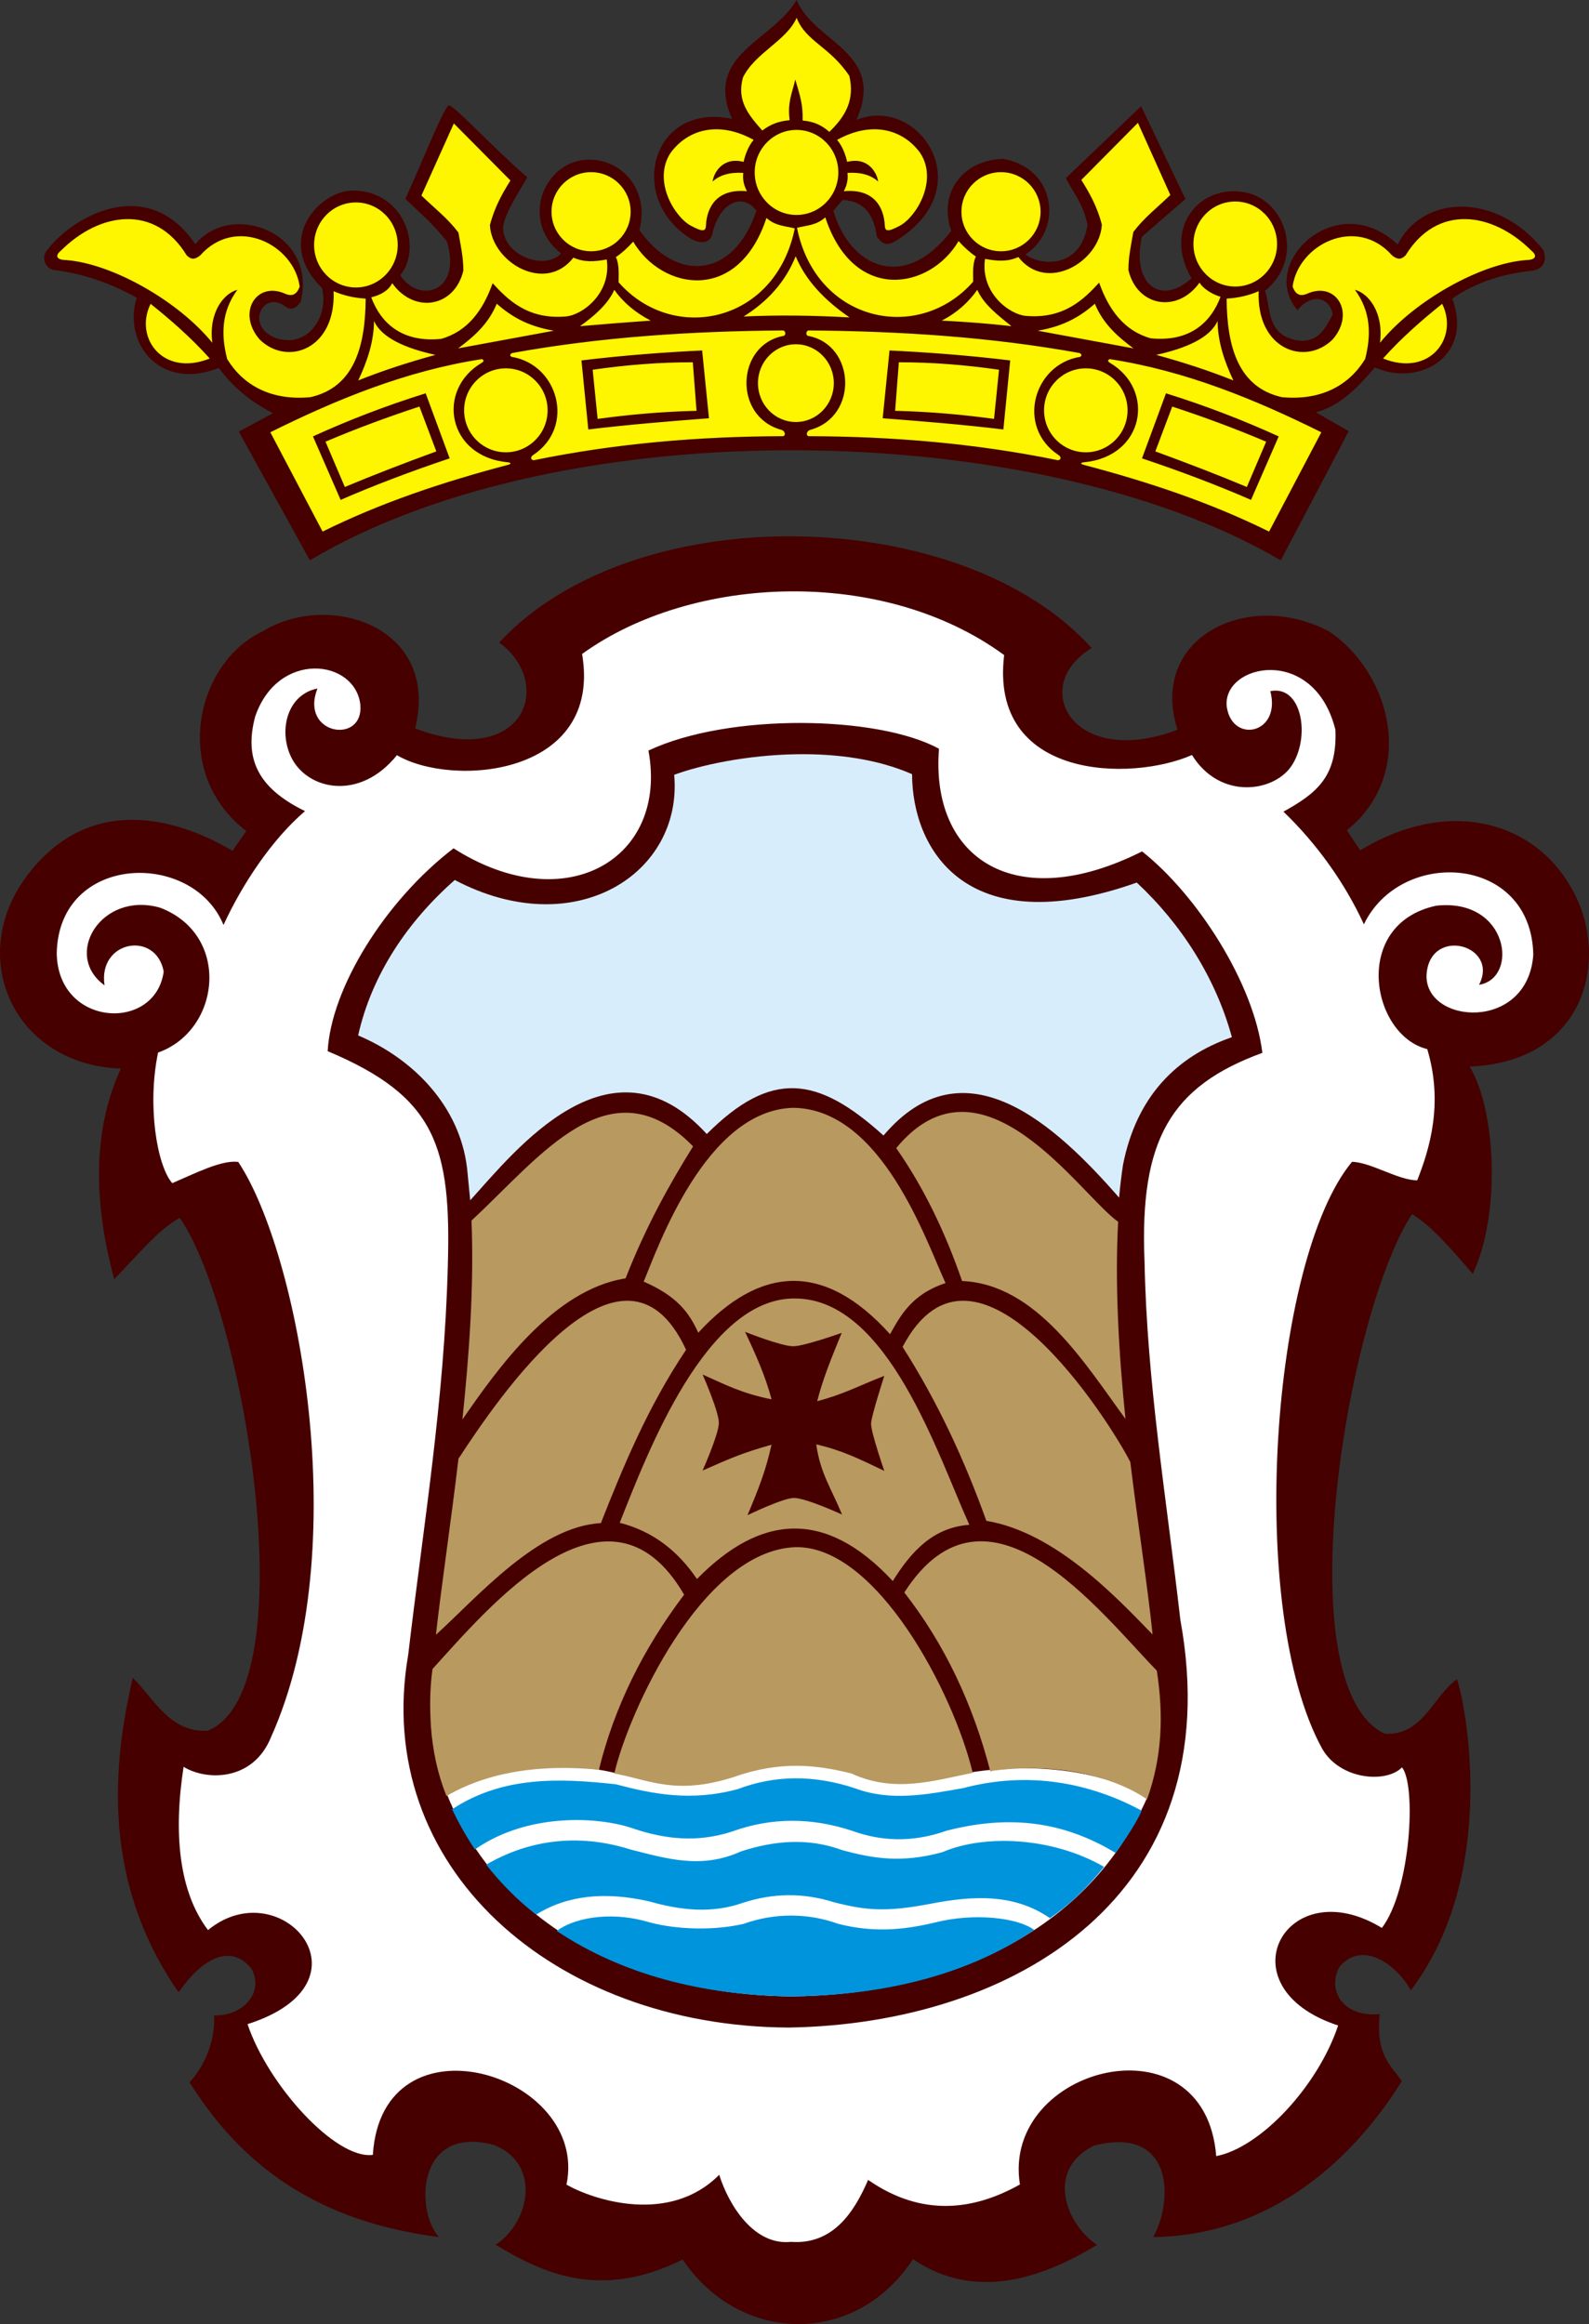
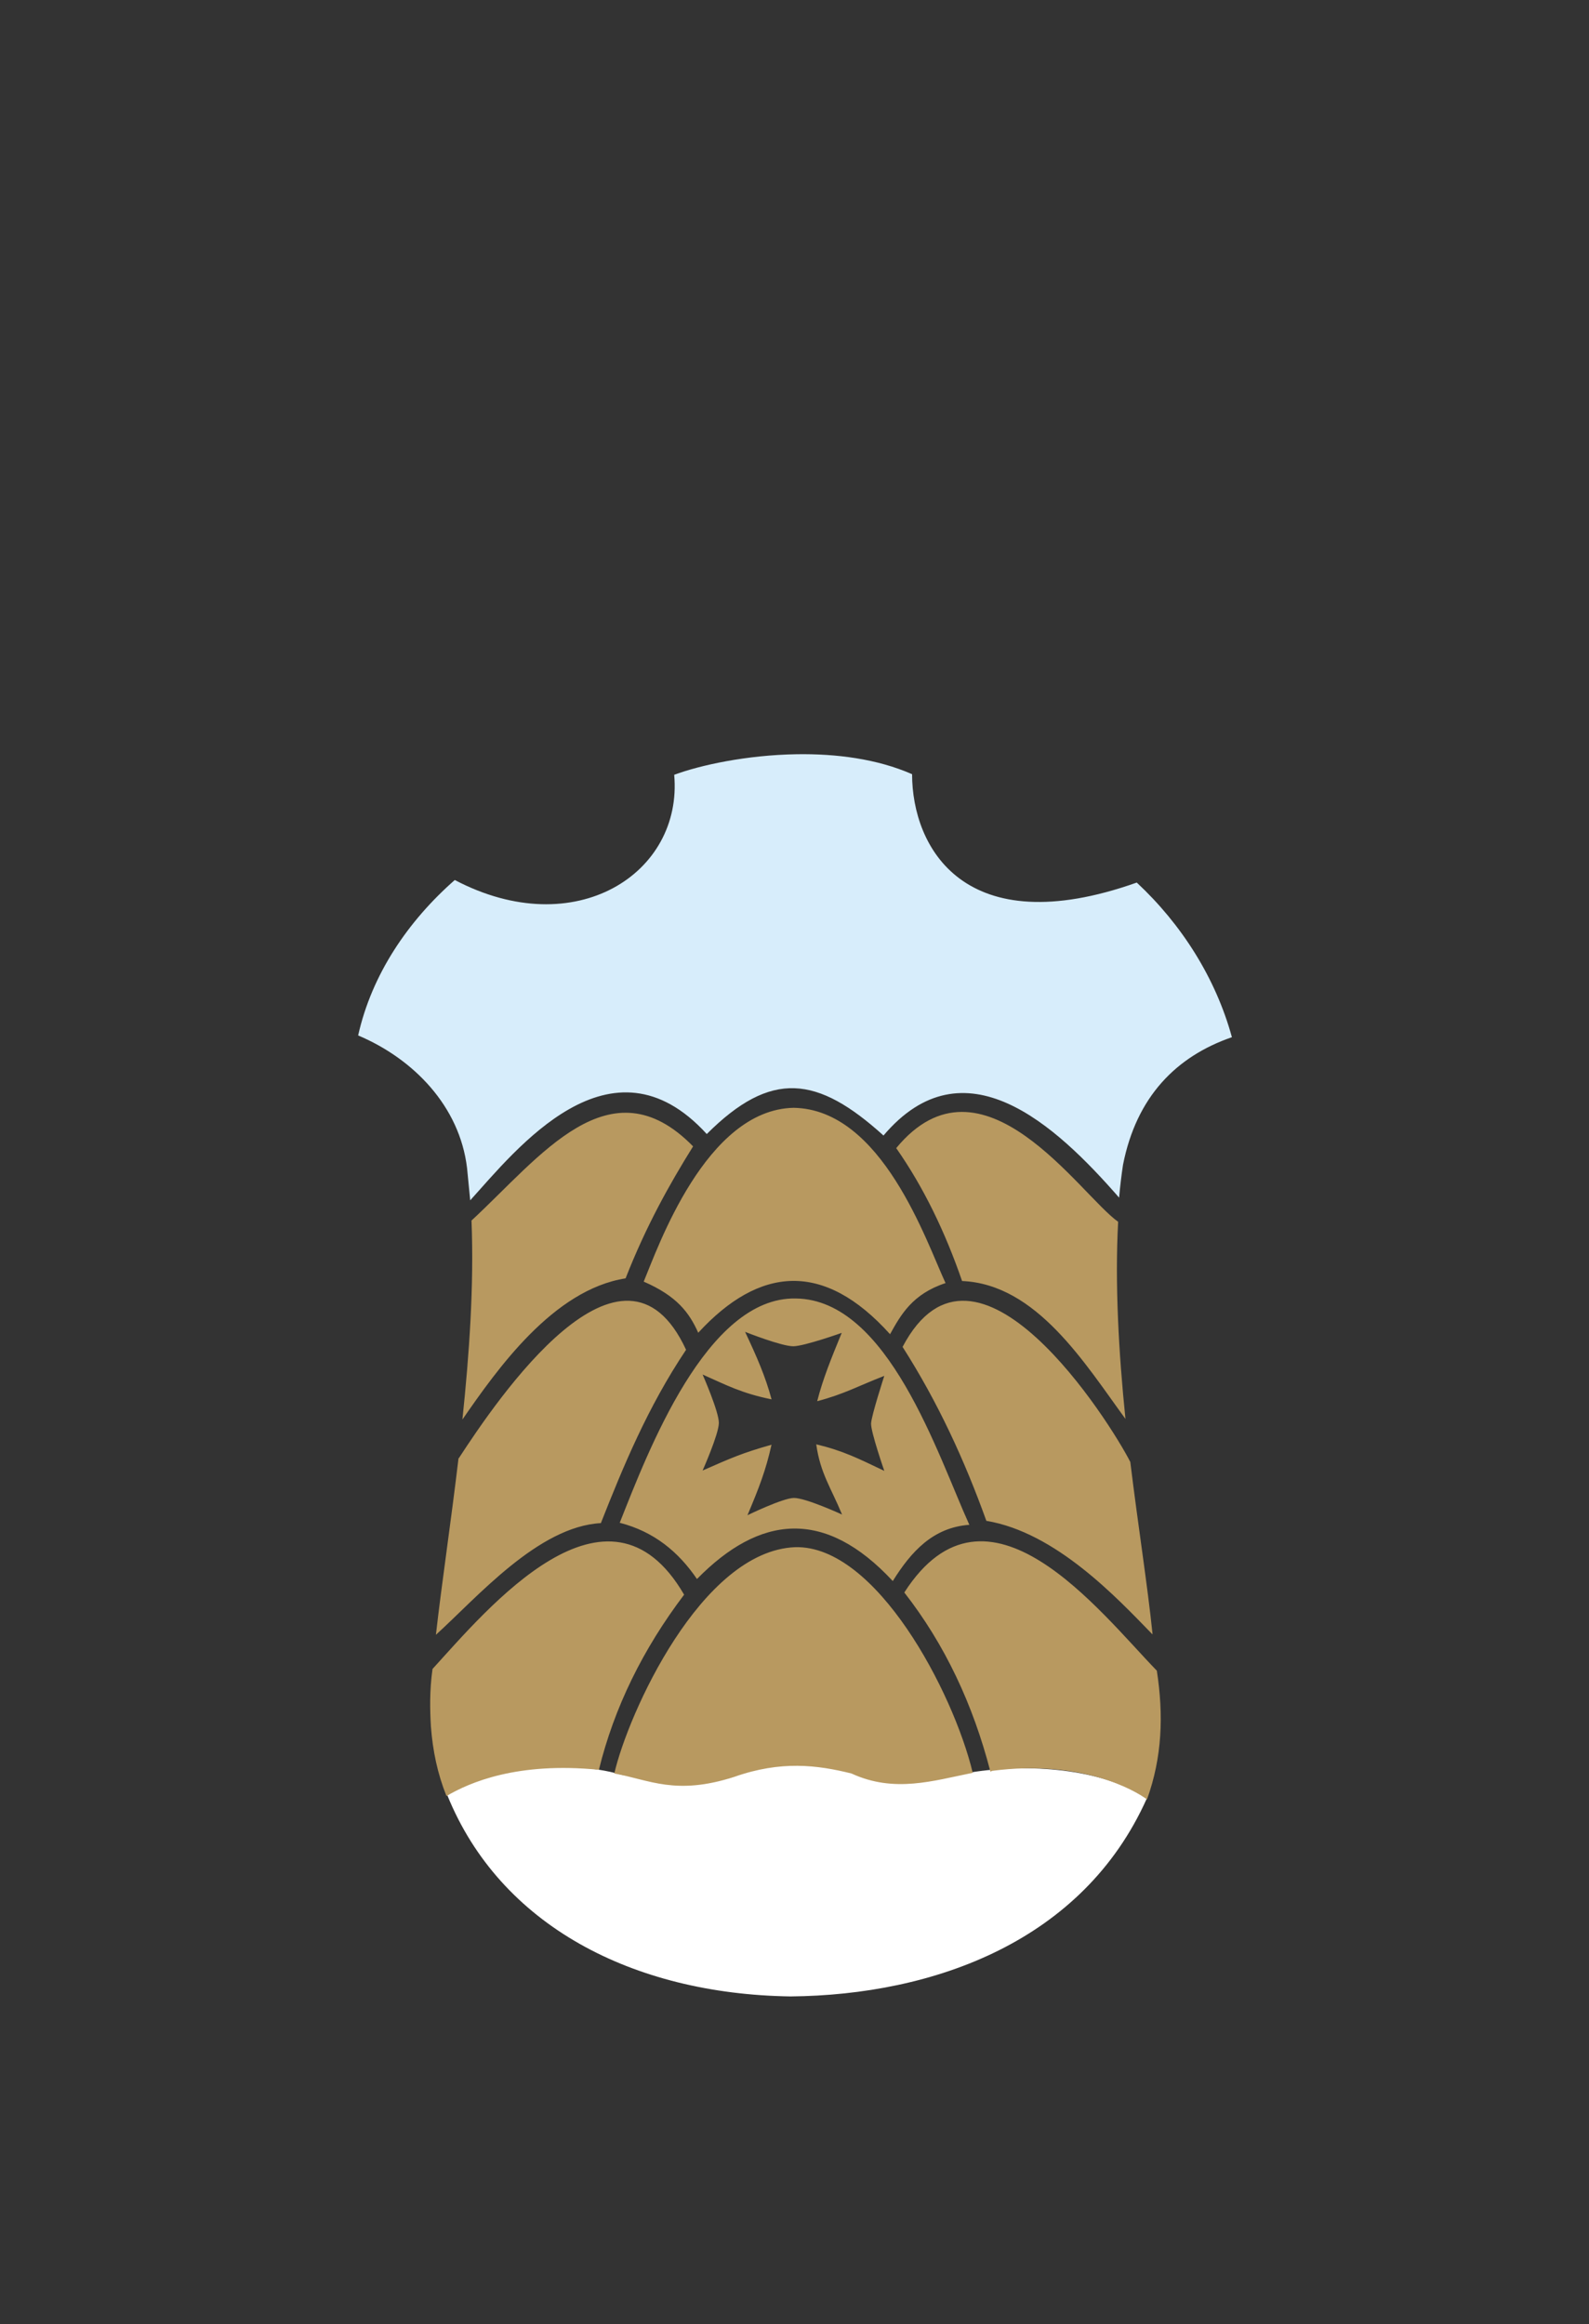
<svg xmlns="http://www.w3.org/2000/svg" xmlns:ns1="http://sodipodi.sourceforge.net/DTD/sodipodi-0.dtd" xmlns:ns2="http://www.inkscape.org/namespaces/inkscape" id="svg1397" ns1:version="0.32" ns2:version="1.1.2 (b8e25be833, 2022-02-05)" width="736.417" height="1076.983" ns1:docname="POL_Chełmno_COA.svg" version="1.0" ns2:output_extension="org.inkscape.output.svg.inkscape">
  <rect width="100%" height="100%" fill="#333333" stroke="none" />
  <defs id="defs1400" />
  <g id="g3238" transform="translate(-36.646,27.043)" style="stroke:none">
-     <path d="m 353.028,1020.025 c -38.07,18.918 -64.742,6.404 -86.667,-6.829 16.424,-11.025 20.762,-37.811 -0.783,-46.265 -35.924,-9.559 -36.517,30.587 -25.517,42.668 -62.205,-7.911 -94.504,-38.328 -115.577,-71.691 9.098,-9.833 11.967,-22.783 11.358,-31.03 12.817,0.583 23.666,-10.364 17.248,-21.806 -10.337,-12.306 -23.699,-3.312 -33.666,11.104 C 80.692,840.669 90.923,782.586 98.153,750.426 c 9.779,9.502 17.262,25.658 34.884,24.519 45.982,-19.099 16.9,-194.202 -13.057,-237.629 -10.13,5.44 -20.26,18.088 -30.39,28.43 -10.691,-39.432 -8.914,-71.529 3.079,-97.618 -49.485,-1.748 -71.689,-51.162 -43.893,-88.839 28.714,-38.737 69.261,-27.718 95.623,-12.044 l 6.37,-9.184 c -35.269,-27.189 -23.132,-78.359 7.806,-92.628 30.525,-18.734 82.226,-2.134 70.447,45.089 50.463,19 65.004,-20.527 39.005,-39.83 62.965,-68.047 214.821,-63.953 274.56,2.592 -29.435,17.658 -8.883,56.15 39.757,37.864 -13.531,-42.647 32.463,-65.474 70.147,-45.671 28.756,19.242 41.035,65.682 8.373,92.241 l 6.155,9.268 c 42.195,-25.467 81.164,-12.371 97.741,17.275 18.286,31.17 7.968,80.698 -47.022,82.947 11.969,19.481 14.739,67.665 1.462,96.077 -9.382,-10.859 -18.764,-22.017 -28.146,-27.696 -29.957,45.428 -59.155,218.683 -12.673,240.785 17.622,1.138 22.724,-17.787 33.504,-25.287 3.727,10.639 19.842,89.662 -21.393,144.168 -6.963,-12.414 -22.697,-23.217 -33.034,-10.911 -5.645,10.065 0.517,23.443 18.615,21.96 -2.078,19.263 5.799,24.378 10.239,31.03 -20.072,32.362 -57.492,71.401 -115.192,72.305 9.999,-18.587 8.274,-51.88 -27.65,-42.321 -22.046,10.956 -13.324,35.894 1.598,45.918 -21.925,13.233 -54.729,27.515 -85.292,6.596 -26.489,40.585 -80.126,39.638 -106.746,0.194 z m -172.775,-787.399 -32.943,-59.685 15.89,-8.526 c -10.166,-5.134 -18.119,-11.67 -25.192,-20.929 -27.834,10.942 -44.533,-12.237 -37.981,-32.556 -12.16,-6.768 -24.789,-11.189 -37.981,-12.79 -4.255,-0.33 -6.659,-5.922 -3.488,-9.302 11.177,-15.095 46.228,-35.738 68.599,-2.713 16.75,-20.247 56.726,-5.536 48.833,26.742 -2.455,3.477 -4.909,3.89 -7.364,1.938 -9.816,-7.342 -18.603,8.8 -4.478,14.703 15.681,5.421 25.1,-10.758 21.704,-23.122 -22.315,-21.817 -1.566,-44.962 14.274,-45.131 24.227,0.058 32.316,26.911 22.009,39.235 8.652,13.363 28.671,8.005 21.679,-15.527 -6.718,-8.657 -12.578,-13.285 -19.296,-19.873 6.69,-14.433 17.683,-42.212 20.071,-43.3 2.342,-0.347 20.964,20.076 36.431,33.331 -4.654,8.064 -10.611,17.099 -11.239,23.254 0.184,13.402 19.701,20.008 26.89,12.039 -19.547,-15.39 -7.622,-43.501 13.062,-43.498 16.38,0.132 27.922,15.304 23.221,32.622 16.964,24.254 43.585,22.822 54.259,-8.914 -6.697,-8.881 -17.525,-3.45 -20.541,11.239 -1.286,3.884 -5.218,4.021 -9.318,2.029 -30.61,-18.23 -19.157,-63.806 18.554,-55.818 -13.166,-30.116 18.718,-35.857 29.909,-55.117 8.022,19.77 41.712,24.066 27.726,55.586 28.756,-11.775 58.246,31.214 18.469,55.944 -5.236,3.304 -6.984,0.504 -8.989,-1.849 -1.302,-9.013 -4.654,-16.318 -15.89,-17.053 l -4.263,5.038 c 7.338,25.502 32.407,38.362 54.647,9.302 -6.329,-18.208 6.049,-32.962 24.029,-33.331 24.619,4.205 27.846,32.845 10.375,44.257 5.046,4.465 25.094,8.203 28.769,-13.639 -2.02,-9.913 -6.569,-14.767 -10.077,-21.704 l 34.881,-33.331 20.541,43.02 -20.154,17.44 c -4.859,20.75 7.742,32.804 22.956,19.304 -13.508,-23.355 3.822,-44.337 25.565,-39.681 17.879,3.861 27.137,30.161 8.526,45.494 2.9,8.774 0.612,20.316 15.041,22.941 9.15,1.315 12.857,-5.145 16.278,-12.015 -1.169,-7.957 -9.882,-10.179 -16.278,-1.938 -18.63,-21.783 18.295,-57.129 46.433,-30.454 11.783,-23.655 46.553,-24.012 67.511,2.549 1.594,4.255 0.78,9.189 -6.201,9.689 -14.636,1.641 -26.413,6.143 -36.044,12.79 9.883,26.274 -14.645,41.153 -35.88,31.93 -7.657,8.943 -15.542,17.568 -27.294,20.779 l 15.204,8.765 -31.482,59.834 c -113.1,-66.229 -333.11,-69.786 -449.964,0 z" style="fill:#460000;fill-opacity:1;fill-rule:evenodd;stroke:none;stroke-width:1px;stroke-linecap:butt;stroke-linejoin:miter;stroke-opacity:1" id="path2431" />
    <g transform="translate(-1549.349)" id="g2413" style="stroke:none">
-       <path id="path2438" style="fill:#ffffff;fill-opacity:1;fill-rule:evenodd;stroke:none;stroke-width:1.045;stroke-linecap:butt;stroke-linejoin:miter;stroke-miterlimit:4;stroke-dasharray:none;stroke-opacity:1" d="m 1952.553,1011.837 c -17.249,1.786 -28.825,-17.115 -33.251,-31.076 -22.909,23.102 -57.832,11.862 -70.768,4.558 10.69,-51.488 -85.469,-80.878 -89.744,-13.789 -17.348,2.242 -48.736,-32.612 -58.067,-60.587 60.472,-19.292 15.592,-71.408 -18.326,-43.592 -13.445,-17.698 -16.099,-44.715 -11.316,-75.661 10.318,6.445 32.168,6.944 40.548,-13.809 39.138,-87.426 12.61,-224.804 -15.235,-266.499 -7.772,-0.933 -19.447,5.087 -30.565,9.854 -7.03,-8.013 -11.723,-35.725 -6.585,-60.523 29.006,-10.249 33.948,-54.473 1.004,-67.113 -27.343,-7.873 -45.319,21.934 -25.812,35.941 -3.104,-20.779 23.837,-25.493 27.426,-6.391 -3.788,28.187 -49.079,25.859 -49.572,-8.437 0.909,-46.337 63.062,-47.961 77.285,-13.126 8.833,-19.176 22.566,-39.752 37.778,-52.762 -22.036,-10.738 -28.236,-24.474 -23.11,-43.761 10.506,-30.941 46.357,-26.715 48.75,-5.553 1.728,18.66 -28.301,13.982 -19.878,-7.498 -14.107,2.805 -18.142,19.58 -12.168,31.829 7.41,15.193 31.741,20.552 49.007,-0.943 25.546,15.12 95.361,9.769 85.811,-46.898 50.993,-36.832 139.412,-40.669 195.6,0.522 -6.953,57.641 58.584,58.823 87.052,46.3 12.869,20.761 37.471,17.289 45.855,5.423 9.218,-13.048 5.393,-38.043 -9.549,-35.011 5.176,19.857 -17.71,24.535 -20.203,7.174 -2.153,-19.864 40.516,-28.96 50.373,10.747 0.906,21.884 -8.865,29.452 -24.084,37.917 15.537,14.958 28.447,33.041 37.28,52.217 17.12,-35.712 77.595,-32.258 78.504,14.079 -2.55,36.088 -50.873,32.251 -49.453,8.964 1.776,-22.278 33.853,-13.414 24.319,4.982 18.684,-3.036 13.691,-40.314 -19.821,-36.662 -39.438,8.42 -30.312,60.005 -4.191,66.464 7.559,25.122 1.095,46.289 -4.637,60.795 -8.521,0.103 -21.819,-8.515 -30.241,-8.556 -37.492,45.136 -49.214,207.501 -13.809,271.966 8.38,14.584 29.906,16.033 36.977,8.614 6.731,8.219 4.135,56.716 -9.311,74.415 -44.632,-27.167 -74.253,27.547 -20.274,45.215 -9.331,27.976 -35.814,56.53 -56.501,60.535 -5.248,-65.791 -99.726,-41.595 -90.984,13.139 -21.493,12.07 -45.493,15.141 -70.35,-2.117 -6.699,15.585 -16.656,30.078 -35.764,28.71 z m -66.038,-691.064 c 9.285,50.132 -38.39,78.414 -90.321,45.3 -31.927,24.458 -56.777,64.942 -58.341,93.996 50.28,21.144 57.323,44.207 55.673,99.779 -1.636,62.609 -11.214,119.029 -18.337,179.859 -17.055,98.426 67.424,172.325 176.347,172.813 104.258,-1.636 204.844,-61 181.488,-188.963 -6.616,-57.712 -15.465,-109.732 -16.599,-166.044 -2.35,-56.272 12.03,-81.12 54.608,-96.664 -3.889,-32.159 -30.123,-73.09 -55.749,-93.347 -58.933,29.614 -98.141,3.229 -94.114,-47.563 -28.11,-15.449 -97.442,-16.717 -134.654,0.832 z" />
      <g id="g3395" transform="translate(15.886)" style="stroke:none">
        <path ns1:nodetypes="cccccccccccccc" id="path3313" d="m 1939.406,322.469 c -23.227,0.352 -44.826,5.061 -56.844,9.531 4.113,45.623 -45.789,78.15 -101.688,48.75 -21.659,19.033 -38.458,43.697 -44.781,72.031 25.592,10.817 47.041,32.731 50.469,61.438 l 1.469,14.969 c 21.085,-23.283 65.162,-79.461 109.625,-30.719 29.907,-29.863 51.312,-26.974 81.906,0.688 37.334,-44.046 79.619,-5.146 109.188,28.781 0.463,-5.211 1.07,-10.292 1.812,-15.188 6.21,-31.579 24.691,-50.266 50.469,-59.156 -7.485,-27.367 -23.317,-52.316 -44.094,-71.656 -79.935,28.327 -104.108,-16.358 -104.125,-50.219 -16.292,-7.163 -35.34,-9.524 -53.406,-9.25 z" style="fill:#d7edfb;fill-opacity:1;fill-rule:evenodd;stroke:none;stroke-width:1.772;stroke-linecap:butt;stroke-linejoin:miter;stroke-miterlimit:4;stroke-dasharray:none;stroke-opacity:1" />
        <g transform="translate(0,1.197)" id="g3391" style="stroke:none">
          <path style="fill:#ffffff;fill-opacity:1;fill-rule:evenodd;stroke:none;stroke-width:1px;stroke-linecap:butt;stroke-linejoin:miter;stroke-opacity:1" d="m 1777.441,803.733 c 24.453,60.2 85.778,92.103 159.088,93.167 66.478,-0.635 135.478,-25.577 165.048,-91.693 -17.287,-12.255 -50.662,-17.243 -82.589,-11.953 -19.872,2.491 -33.952,8.496 -52.658,0.491 -15.129,-6.119 -37.136,-6.26 -57.767,1.834 -22.474,5.205 -34.782,0.375 -50.3,-1.375 -28.009,-8.297 -68.665,-1.431 -80.821,9.53 z" id="path3364" ns1:nodetypes="cccccccc" />
-           <path id="path3376" style="fill:#0094dd;fill-opacity:1;fill-rule:evenodd;stroke:none;stroke-width:1px;stroke-linecap:butt;stroke-linejoin:miter;stroke-opacity:1" d="m 2099.188,810.807 c -24.186,-13.038 -52.641,-18.423 -82.666,-10.443 -17.333,3.112 -33.804,6.143 -49.998,0.142 -19.302,-6.434 -37.435,-6.138 -54.397,0.297 -21.683,5.904 -39.54,2.312 -56.591,-2.206 -25.82,-2.835 -52.388,-3.945 -75.912,11.592 2.938,6.128 6.871,13.122 10.583,18.607 24.842,-17.364 58.15,-15.185 73.806,-9.557 14.291,4.732 28.994,6.525 45.185,1.316 18.571,-6.755 37.142,-6.55 55.714,-0.439 13.533,4.905 27.998,5.614 43.869,0 33.364,-8.639 57.79,-2.063 78.343,10.261 4.264,-5.859 10.209,-14.768 12.065,-19.571 z m -95.824,51.85 c 18.715,-4.737 38.75,-2.092 46.037,3.43 -33.243,22.526 -73.663,30.439 -112.872,30.813 -41.146,-0.597 -78.066,-10.161 -108.398,-30.319 6.834,-5.357 23.285,-9.654 42.236,-4.235 9.616,2.818 27.596,4.743 44.273,0.95 14.694,-5.258 30.115,-5.022 43.906,-0.045 15.446,3.92 28.958,3.2 44.817,-0.594 z m -207.946,-26.817 c 6.576,8.331 14.679,16.709 23.22,23.108 14.285,-8.909 31.844,-10.802 52.508,-6.041 14.354,4.068 28.708,5.684 43.062,0.684 14.126,-4.666 28.252,-4.79 42.378,-0.342 15.049,3.887 24.296,4.57 44.426,0.79 20.194,-3.968 39.133,-4.83 55.703,6.606 9.15,-6.359 16.505,-13.25 25.068,-23.793 -24.398,-14.075 -55.965,-14.985 -74.853,-6.82 -19.192,5.3 -32.539,2.833 -46.332,-0.867 -16.096,-5.981 -31.932,-4.395 -47.118,0.548 -18.261,8.321 -34.491,3.321 -50.968,-0.844 -24.823,-7.863 -47.736,-4.296 -67.094,6.972 z" ns1:nodetypes="cccccccccccccccccccccccccccccccccc" />
        </g>
        <path ns1:nodetypes="ccccccccccccccccccccccccccccccccccccccccccccccccscccsccccccccccccccccc" d="m 2106.239,747.15 c 3.175,20.599 2.484,40.103 -4.556,59.651 -5.591,-4.144 -30.322,-18.649 -71.708,-13.249 l -0.869,0.374 c -8.061,-31.163 -21.128,-58.989 -39.899,-83.012 38.381,-59.829 90.672,9.125 117.032,36.235 z m -12.296,-96.72 c 3.586,29.41 7.994,57.253 10.312,79.779 l -0.171,-0.015 c -16.28,-16.753 -44.609,-47.127 -76.853,-52.485 -10.008,-27.846 -22.403,-54.895 -38.828,-80.602 33.86,-64.347 96.434,35.355 105.54,53.322 z m -5.638,-111.301 c -1.531,28.426 0.21,60.277 3.391,91.321 l 0.07,0.131 c -18.848,-25.755 -41.265,-62.558 -75.782,-64 -7.796,-22.569 -17.734,-43.303 -30.527,-61.59 39.774,-48.233 85.123,21.642 102.848,34.138 z m -316.172,191.388 c 2.646,-23.517 6.916,-51.762 10.495,-81.981 l 0.07,0.222 c 17.747,-27.218 76.101,-113.683 105.365,-50.313 -17.909,26.774 -29.173,54.224 -39.484,80.321 -28.995,1.554 -57.244,34.313 -76.446,51.751 z m 75.532,62.557 c -37.758,-3.754 -59.876,5.838 -70.644,12.166 -4.178,-10.455 -6.367,-20.988 -7.214,-32.336 -0.43,-7.389 -0.682,-16.411 0.753,-26.556 25.219,-27.618 81.207,-95.368 116.599,-34.416 -19.121,25.242 -32.408,52.289 -39.495,81.142 z m -63.252,-162.307 c 3.157,-30.23 5.418,-61.806 4.217,-92.217 31.772,-29.367 64.103,-73.821 102.687,-34.366 -11.01,17.668 -21.743,36.866 -31.285,61.16 -33.48,5.269 -59.433,41.987 -75.619,65.424 z m 109.29,-40.218 c -4.178,-9.325 -9.851,-16.99 -25.27,-23.69 6.428,-15.395 28.758,-79.714 69.491,-80.547 40.952,0.715 61.445,61.958 70.394,81.224 -15.315,5.023 -20.713,14.652 -25.721,23.69 -30.746,-34.162 -60.553,-31.458 -88.894,-0.677 z m 21.716,-0.413 c 5.593,11.935 9.36,20.53 12.276,31.278 -13.947,-2.819 -21.209,-6.73 -31.973,-11.506 0,0 7.68,17.432 7.536,22.544 -0.157,5.407 -7.536,21.948 -7.536,21.948 12.892,-5.673 18.37,-8.142 31.947,-11.957 -2.706,11.999 -5.682,19.695 -11.151,32.67 0,0 16.371,-7.963 21.503,-8.006 5.508,-0.047 22.337,7.692 22.337,7.692 -5.099,-12.367 -10.09,-19.126 -11.967,-32.544 12.507,3.001 19.308,6.485 31.539,12.302 0,0 -6.28,-18.095 -6.123,-21.948 0.151,-3.699 6.123,-22.073 6.123,-22.073 -12.195,4.722 -18.642,8.472 -31.097,11.727 2.66,-10.399 6.481,-19.742 11.369,-31.656 0,0 -17.143,6.101 -22.336,6.205 -5.415,0.105 -22.446,-6.676 -22.446,-6.676 z m -58.097,88.474 c 16.033,4.131 27.286,13.572 35.796,26.062 29.067,-29.614 59.169,-33.036 90.747,0.942 8.514,-13.657 18.668,-24.856 35.482,-26.062 -14.62,-32.217 -37.61,-104.363 -80.385,-104.877 -41.421,-0.911 -68.686,71.326 -81.641,103.935 z m -2.512,116.181 c 6.24,-27.301 40.18,-103.133 83.839,-104.877 37.49,-0.968 73.273,67.077 82.269,104.563 -18.29,3.666 -36.312,9.481 -56.206,0.314 -15.871,-3.95 -32.656,-6.072 -54.322,1.57 -27.18,8.748 -39.303,1.365 -55.578,-1.57 z" style="fill:#b89960;fill-opacity:1;fill-rule:evenodd;stroke:none;stroke-width:1.772;stroke-linecap:butt;stroke-linejoin:miter;stroke-miterlimit:4;stroke-dasharray:none;stroke-opacity:1" id="path3343" />
      </g>
    </g>
-     <path d="m 161.931,173.274 24.218,46.013 c 27.019,-13.361 55.462,-22.904 86.391,-31.052 1.372,-0.675 0.448,-0.962 -0.767,-1.081 -27.783,-2.705 -33.144,-33.5 -11.899,-46.056 1.579,-0.933 0.631,-1.654 -0.056,-1.698 -35.166,5.447 -67.269,18.683 -97.888,33.873 z m 71.989,-18.061 11.125,30.153 c -18.021,6.02 -35.298,12.598 -50.532,19.243 l -12.824,-29.419 c 15.899,-7.275 33.624,-14.182 52.232,-19.977 z m -46.42,22.424 c 14.716,-6.256 29.195,-11.559 43.527,-16.28 l 7.83,20.772 c -15.007,5.498 -29.317,10.996 -42.404,16.494 z m 102.93,-14.534 c 0,10.738 -8.667,19.453 -19.347,19.453 -10.679,0 -19.347,-8.715 -19.347,-19.453 0,-10.738 8.667,-19.453 19.347,-19.453 10.642,0 19.288,8.646 19.346,19.347 m 20.878,-18.703 2.306,22.776 c 14.238,-1.944 29.299,-3.339 45.839,-3.748 l -1.73,-22.487 c -15.082,-0.017 -30.565,1.171 -46.416,3.46 z m -2.018,27.677 -3.171,-32.001 c 19.937,-2.4 38.292,-3.745 55.93,-4.613 l 3.171,31.424 c -18.948,1.425 -37.744,3.002 -55.93,5.189 z m -35.262,-35.418 c -1.294,0.595 -1.076,1.42 -0.223,1.782 21.421,3.449 29.719,32.276 10.022,45.433 -1.24,0.645 -1.587,2.29 0.223,2.45 38.139,-7.822 76.632,-11.027 115.364,-11.136 1.489,-0.1 1.195,-2.315 -0.519,-2.894 -22.622,-6.067 -21.126,-39.525 0.89,-43.579 1.349,-0.437 0.822,-2.365 -0.148,-2.523 -42.664,0.311 -84.722,3.046 -125.609,10.467 z m 374.985,36.722 -24.218,46.013 c -27.02,-13.361 -55.462,-22.904 -86.391,-31.052 -1.372,-0.675 -0.448,-0.962 0.767,-1.081 27.783,-2.705 33.144,-33.5 11.899,-46.056 -1.579,-0.933 -0.631,-1.654 0.056,-1.698 35.166,5.447 67.269,18.683 97.888,33.873 z m -71.99,-18.061 -11.125,30.153 c 18.021,6.02 35.298,12.598 50.532,19.243 l 12.824,-29.419 c -15.899,-7.275 -33.623,-14.182 -52.232,-19.977 z m 46.42,22.424 c -14.717,-6.256 -29.195,-11.559 -43.527,-16.28 l -7.83,20.772 c 15.007,5.498 29.317,10.996 42.404,16.494 z m -102.93,-14.534 c 0,10.738 8.667,19.453 19.347,19.453 10.679,0 19.346,-8.715 19.346,-19.453 0,-10.738 -8.667,-19.453 -19.346,-19.453 -10.642,0 -19.288,8.646 -19.346,19.347 m -20.878,-18.703 -2.306,22.776 c -14.238,-1.944 -29.299,-3.339 -45.839,-3.748 l 1.73,-22.487 c 15.082,-0.017 30.565,1.171 46.416,3.46 z m 2.018,27.677 3.171,-32.001 c -19.937,-2.4 -38.292,-3.745 -55.93,-4.613 l -3.171,31.424 c 18.948,1.425 37.744,3.002 55.93,5.189 z m 35.262,-35.418 c 1.294,0.595 1.076,1.42 0.223,1.782 -21.421,3.449 -29.719,32.276 -10.022,45.433 1.24,0.645 1.587,2.29 -0.223,2.45 -38.139,-7.822 -76.632,-11.027 -115.364,-11.136 -1.489,-0.1 -1.195,-2.315 0.519,-2.894 22.622,-6.067 21.126,-39.525 -0.89,-43.579 -1.349,-0.437 -0.822,-2.365 0.148,-2.523 42.664,0.311 84.722,3.046 125.609,10.467 z m -113.846,14.094 c -0.079,9.942 -8.015,17.946 -17.715,17.865 -9.7,-0.081 -17.509,-8.215 -17.43,-18.158 0.079,-9.942 8.015,-17.946 17.716,-17.865 9.648,0.08 17.428,8.117 17.43,18.007 m -316.624,-36.735 c 9.137,7.284 18.843,15.752 27.409,25.327 -21.742,8.713 -35.157,-9.711 -27.409,-25.327 z M 64.819,89.16 c -2.261,1.803 -2.739,4.168 2.369,4.308 21.333,1.539 52.206,19.009 67.849,38.34 -1.795,-14.418 5.57,-23.006 11.631,-24.555 -7.41,10.05 -7.629,20.899 -4.739,32.094 7.446,12.154 20.35,19.362 38.555,17.662 20.123,-4.516 25.491,-23.168 25.632,-45.663 -5.234,-0.309 -10.203,-1.414 -14.862,-3.446 1.128,26.808 -21.367,35.008 -34.248,22.401 -10.834,-12.395 -1.472,-27.442 12.062,-21.109 2.63,0.995 4.974,0.698 6.462,-3.446 -2.647,-19.592 -29.578,-33.055 -46.094,-14.431 -3.185,2.573 -4.75,1.367 -6.246,0 C 108.57,67.414 82.958,71.082 64.819,89.16 Z M 220.969,86.628 c -0.087,10.873 -8.838,19.627 -19.533,19.538 -10.695,-0.088 -19.305,-8.985 -19.218,-19.858 0.087,-10.873 8.838,-19.626 19.533,-19.538 10.638,0.088 19.216,8.877 19.218,19.693 m -10.976,35.222 c -0.117,9.926 -3.208,18.787 -7.323,27.57 11.107,-4.473 23.525,-8.497 35.755,-11.847 -13.34,-2.92 -24.961,-7.751 -28.432,-15.724 z m 38.986,12.708 c 14.79,-2.728 29.581,-5.457 44.371,-8.185 -12.596,-2.111 -20.16,-6.966 -26.493,-12.493 -3.833,9.373 -10.644,15.271 -17.878,20.678 z m 56.466,-10.289 c 11.016,-0.947 21.951,-1.814 32.79,-2.585 -6.88,-3.471 -12.875,-8.498 -16.884,-14.266 -2.891,6.668 -9.665,12.455 -15.906,16.85 z m 23.466,-52.888 c -0.082,10.118 -8.361,18.263 -18.479,18.181 -10.118,-0.082 -18.263,-8.361 -18.181,-18.479 0.082,-10.118 8.361,-18.263 18.479,-18.181 10.064,0.082 18.179,8.261 18.181,18.325 m 96.249,-18.036 c -0.087,10.873 -8.838,19.626 -19.533,19.538 -10.695,-0.088 -19.305,-8.985 -19.218,-19.858 0.087,-10.873 8.838,-19.626 19.533,-19.538 10.638,0.088 19.216,8.877 19.218,19.693 m 321.259,36.299 c 2.261,1.803 2.74,4.168 -2.369,4.308 -21.333,1.539 -52.206,19.009 -67.849,38.34 1.795,-14.418 -5.57,-23.006 -11.631,-24.555 7.41,10.05 7.629,20.899 4.739,32.094 -7.446,12.154 -20.35,19.362 -38.555,17.662 -20.123,-4.516 -25.492,-23.168 -25.632,-45.663 5.234,-0.309 10.203,-1.414 14.862,-3.446 -1.127,26.808 21.367,35.008 34.248,22.401 10.834,-12.395 1.472,-27.442 -12.062,-21.109 -2.63,0.995 -4.973,0.698 -6.462,-3.446 2.647,-19.592 29.578,-33.055 46.094,-14.431 3.185,2.573 4.75,1.367 6.246,0 14.621,-23.9 40.233,-20.232 58.371,-2.154 z m -41.402,24.6 c -9.137,7.284 -18.843,15.752 -27.409,25.327 21.742,8.713 35.157,-9.711 27.409,-25.327 z M 518.889,71.216 c -0.082,10.118 -8.361,18.263 -18.479,18.181 -10.118,-0.082 -18.263,-8.361 -18.181,-18.479 0.082,-10.118 8.361,-18.263 18.479,-18.181 10.064,0.082 18.179,8.261 18.181,18.325 m 109.603,15.135 c -0.087,10.873 -8.838,19.626 -19.533,19.538 -10.695,-0.088 -19.305,-8.985 -19.218,-19.858 0.087,-10.873 8.838,-19.626 19.533,-19.538 10.638,0.088 19.215,8.877 19.218,19.693 m -381.516,-55.876 -15.018,33.419 c 6.373,6.15 12.151,10.527 17.133,17.133 1.068,5.973 2.343,11.735 2.283,17.708 -4.034,16.871 -22.656,20.185 -32.953,5.77 -1.74,3.388 -5.172,5.423 -9.73,6.557 4.441,11.885 14.24,21.059 32.362,19.248 12.349,-3.444 19.514,-13.342 23.901,-25.805 6.809,7.415 16.041,16.852 33.631,15.441 7.778,-0.449 21.545,-10.687 19.248,-26.439 -5.982,1.113 -10.507,1.333 -15.441,-0.846 -13.108,16.83 -37.714,2.208 -38.707,-15.018 2.132,-8.297 5.716,-14.659 9.518,-20.729 z m 144.888,43.784 c 4.16,3.842 8.954,3.731 13.114,4.865 -8.843,43.8 -56.31,53.779 -81.645,24.959 0.02,-4.173 0.33,-8.539 -1.269,-11.633 2.679,-1.833 5.358,-4.23 8.038,-7.192 13.246,22.529 48.673,28.875 61.763,-10.999 z m 13.537,17.767 c -4.791,11.963 -13.12,21.031 -24.113,27.92 16.059,-0.754 32.449,-0.514 49.072,0.423 -11.799,-8.109 -20.488,-17.415 -24.959,-28.343 z m 195.521,29.978 c 0.117,9.926 3.208,18.787 7.323,27.57 -11.107,-4.473 -23.525,-8.497 -35.755,-11.847 13.34,-2.92 24.961,-7.751 28.432,-15.724 z m -38.986,12.708 c -14.79,-2.728 -29.581,-5.457 -44.371,-8.185 12.596,-2.111 20.16,-6.966 26.493,-12.493 3.833,9.373 10.645,15.271 17.878,20.678 z m -56.532,-10.289 c -10.876,-1.264 -21.626,-2.025 -32.326,-2.585 6.88,-3.471 12.477,-8.498 16.486,-14.266 2.891,6.668 9.599,11.858 15.84,16.85 z m 58.611,-94.213 15.018,33.419 c -6.373,6.15 -12.151,10.527 -17.133,17.133 -1.068,5.973 -2.343,11.735 -2.283,17.708 4.034,16.871 22.656,20.185 32.953,5.77 1.475,2.592 5.702,5.423 9.73,6.557 -4.441,11.885 -14.24,21.059 -32.362,19.248 -12.349,-3.444 -19.514,-13.342 -23.901,-25.805 -6.809,7.415 -16.041,16.852 -33.631,15.441 -7.778,-0.449 -21.545,-10.687 -19.248,-26.439 5.982,1.113 10.507,1.333 15.441,-0.846 13.108,16.83 37.714,2.208 38.707,-15.018 -2.132,-8.297 -5.716,-14.659 -9.518,-20.729 z m -144.888,43.784 c -4.16,3.842 -8.954,3.731 -13.114,4.865 8.843,43.8 56.31,53.779 81.645,24.959 -0.02,-4.173 -0.33,-8.539 1.269,-11.633 -2.679,-1.833 -5.358,-4.23 -8.038,-7.192 -13.246,22.529 -48.673,28.875 -61.763,-10.999 z M 385.906,37.771 c -2.646,3.125 -4.052,7.448 -4.636,10.199 -9.882,-2.553 -13.95,5.392 -14.371,9.117 3.172,-2.906 7.749,-4.407 14.217,-4.018 -0.275,2.496 -0.072,5.184 1.7,8.499 -13.986,-1.33 -18.615,7.437 -19.007,15.916 -0.128,2.569 -1.192,3.191 -7.108,1e-6 -7.623,-4.233 -17.651,-20.963 -9.272,-33.687 7.882,-10.779 22.163,-15.043 38.477,-6.027 z m 16.689,-9.117 c -5.165,0.488 -8.74,1.836 -12.671,4.79 -6.321,-7.195 -11.955,-13.731 -8.963,-24.57 5.655,-11.518 20.181,-16.96 24.879,-27.661 4.344,11.066 15.244,13.193 24.416,26.888 2.57,10.994 -1.618,18.647 -9.272,25.961 -3.469,-3.021 -6.843,-4.746 -12.362,-5.254 0.183,-7.75 -1.197,-11.312 -3.4,-19.007 -1.617,6.887 -3.651,10.448 -2.627,18.852 z m 22.017,9.117 c 2.646,3.125 4.052,7.448 4.636,10.199 9.882,-2.553 13.95,5.392 14.371,9.117 -3.172,-2.906 -7.749,-4.407 -14.217,-4.018 0.275,2.496 0.072,5.184 -1.7,8.499 13.986,-1.33 18.615,7.437 19.007,15.916 0.128,2.569 1.192,3.191 7.108,1e-6 7.623,-4.233 17.651,-20.963 9.272,-33.687 -7.882,-10.779 -22.163,-15.043 -38.477,-6.027 z" style="fill:#fdf600;fill-opacity:1;fill-rule:evenodd;stroke:none;stroke-width:1px;stroke-linecap:butt;stroke-linejoin:miter;stroke-opacity:1" id="path2423" />
  </g>
</svg>